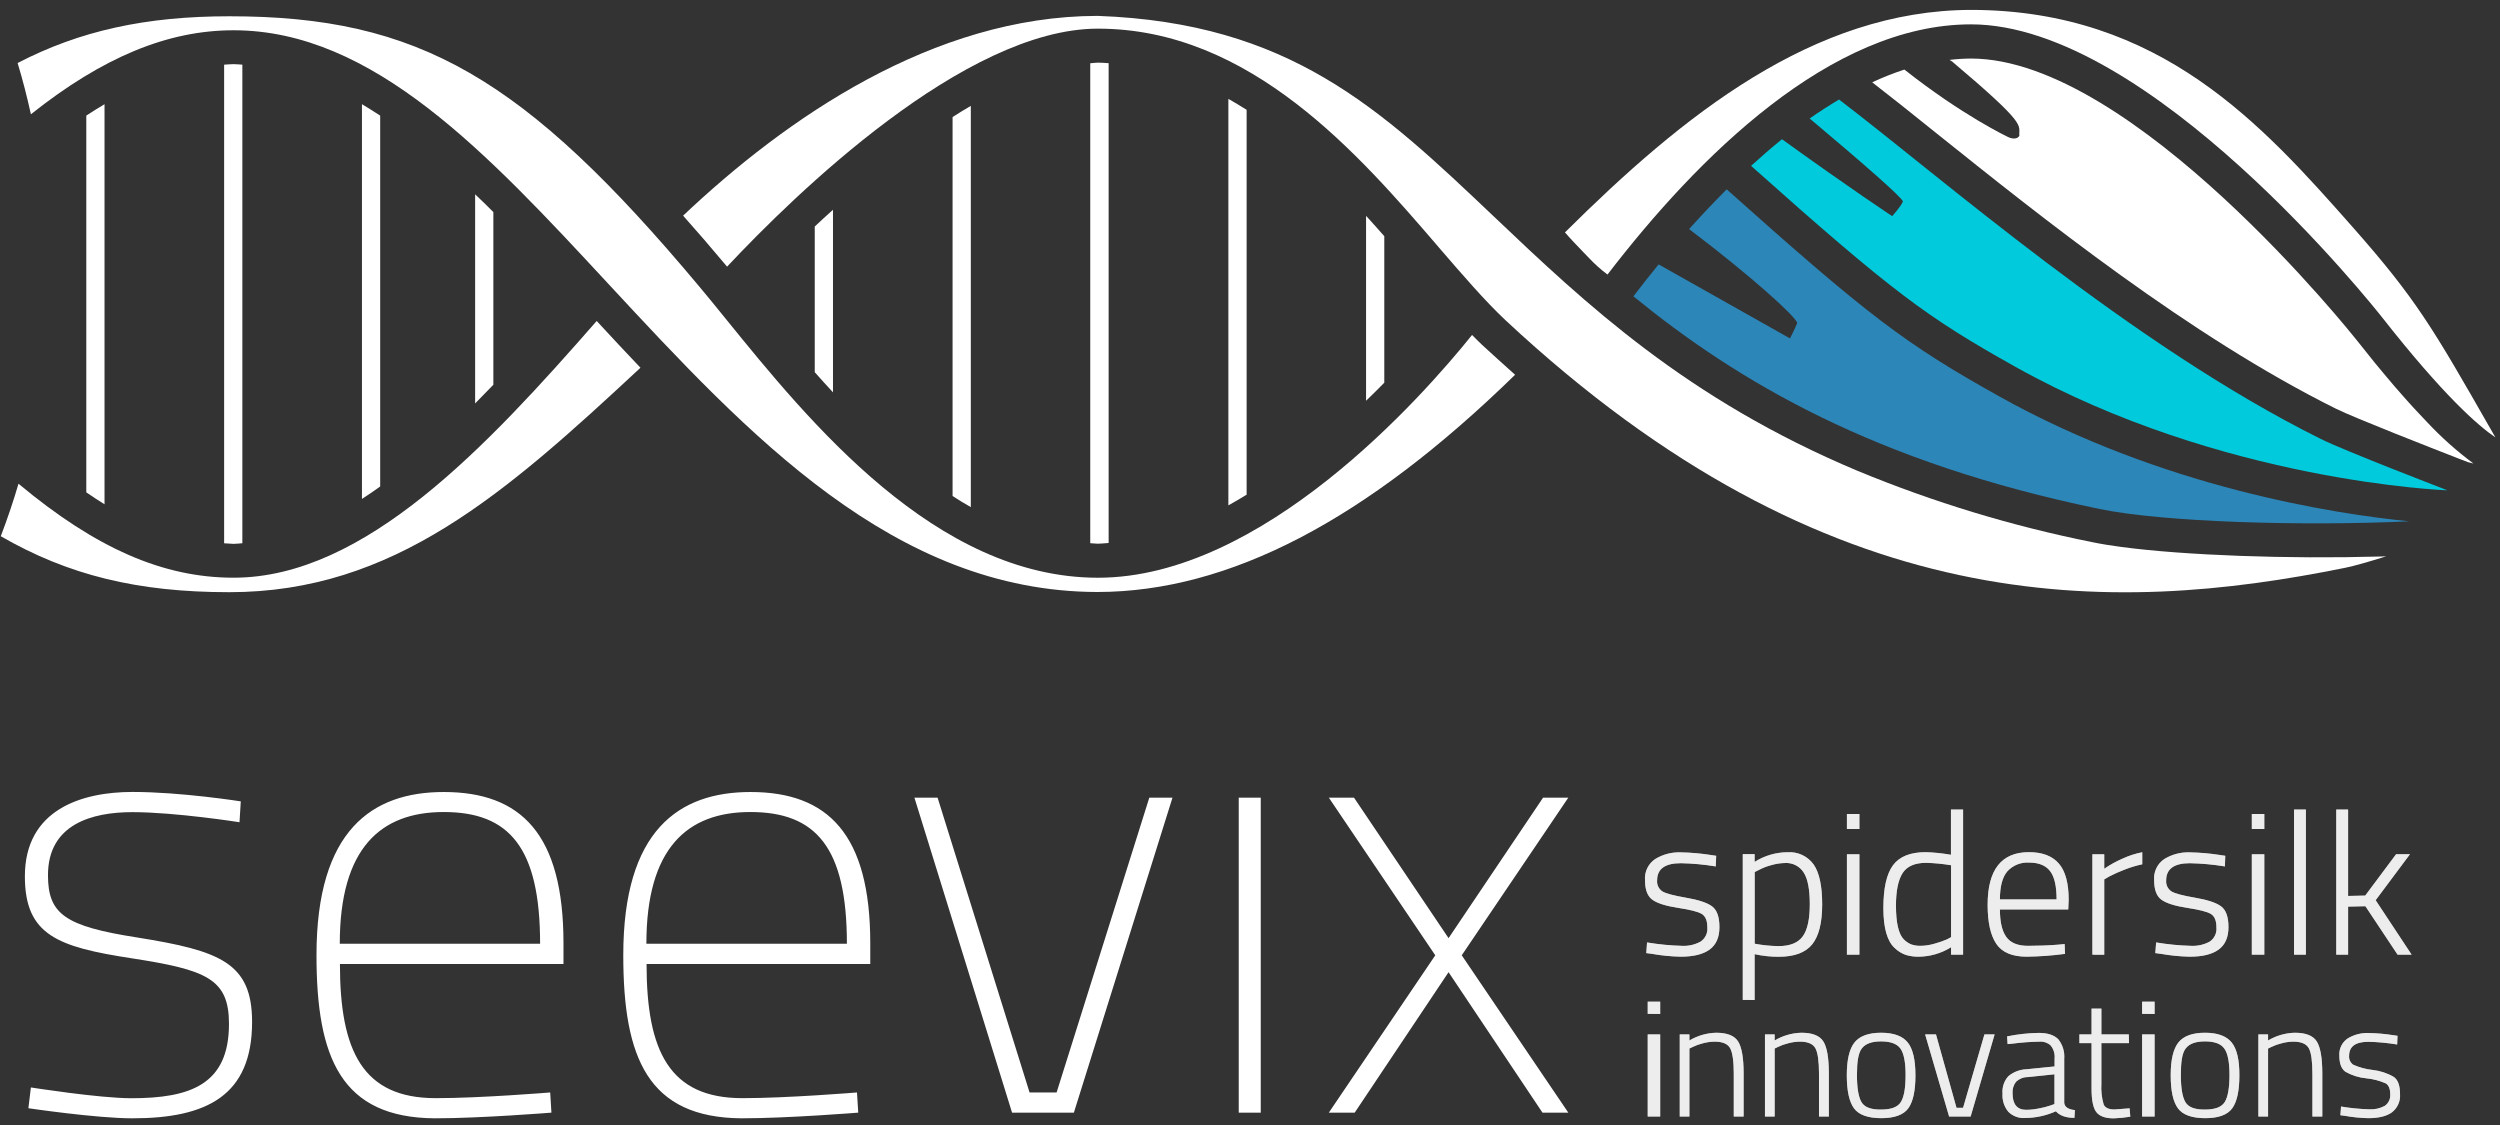
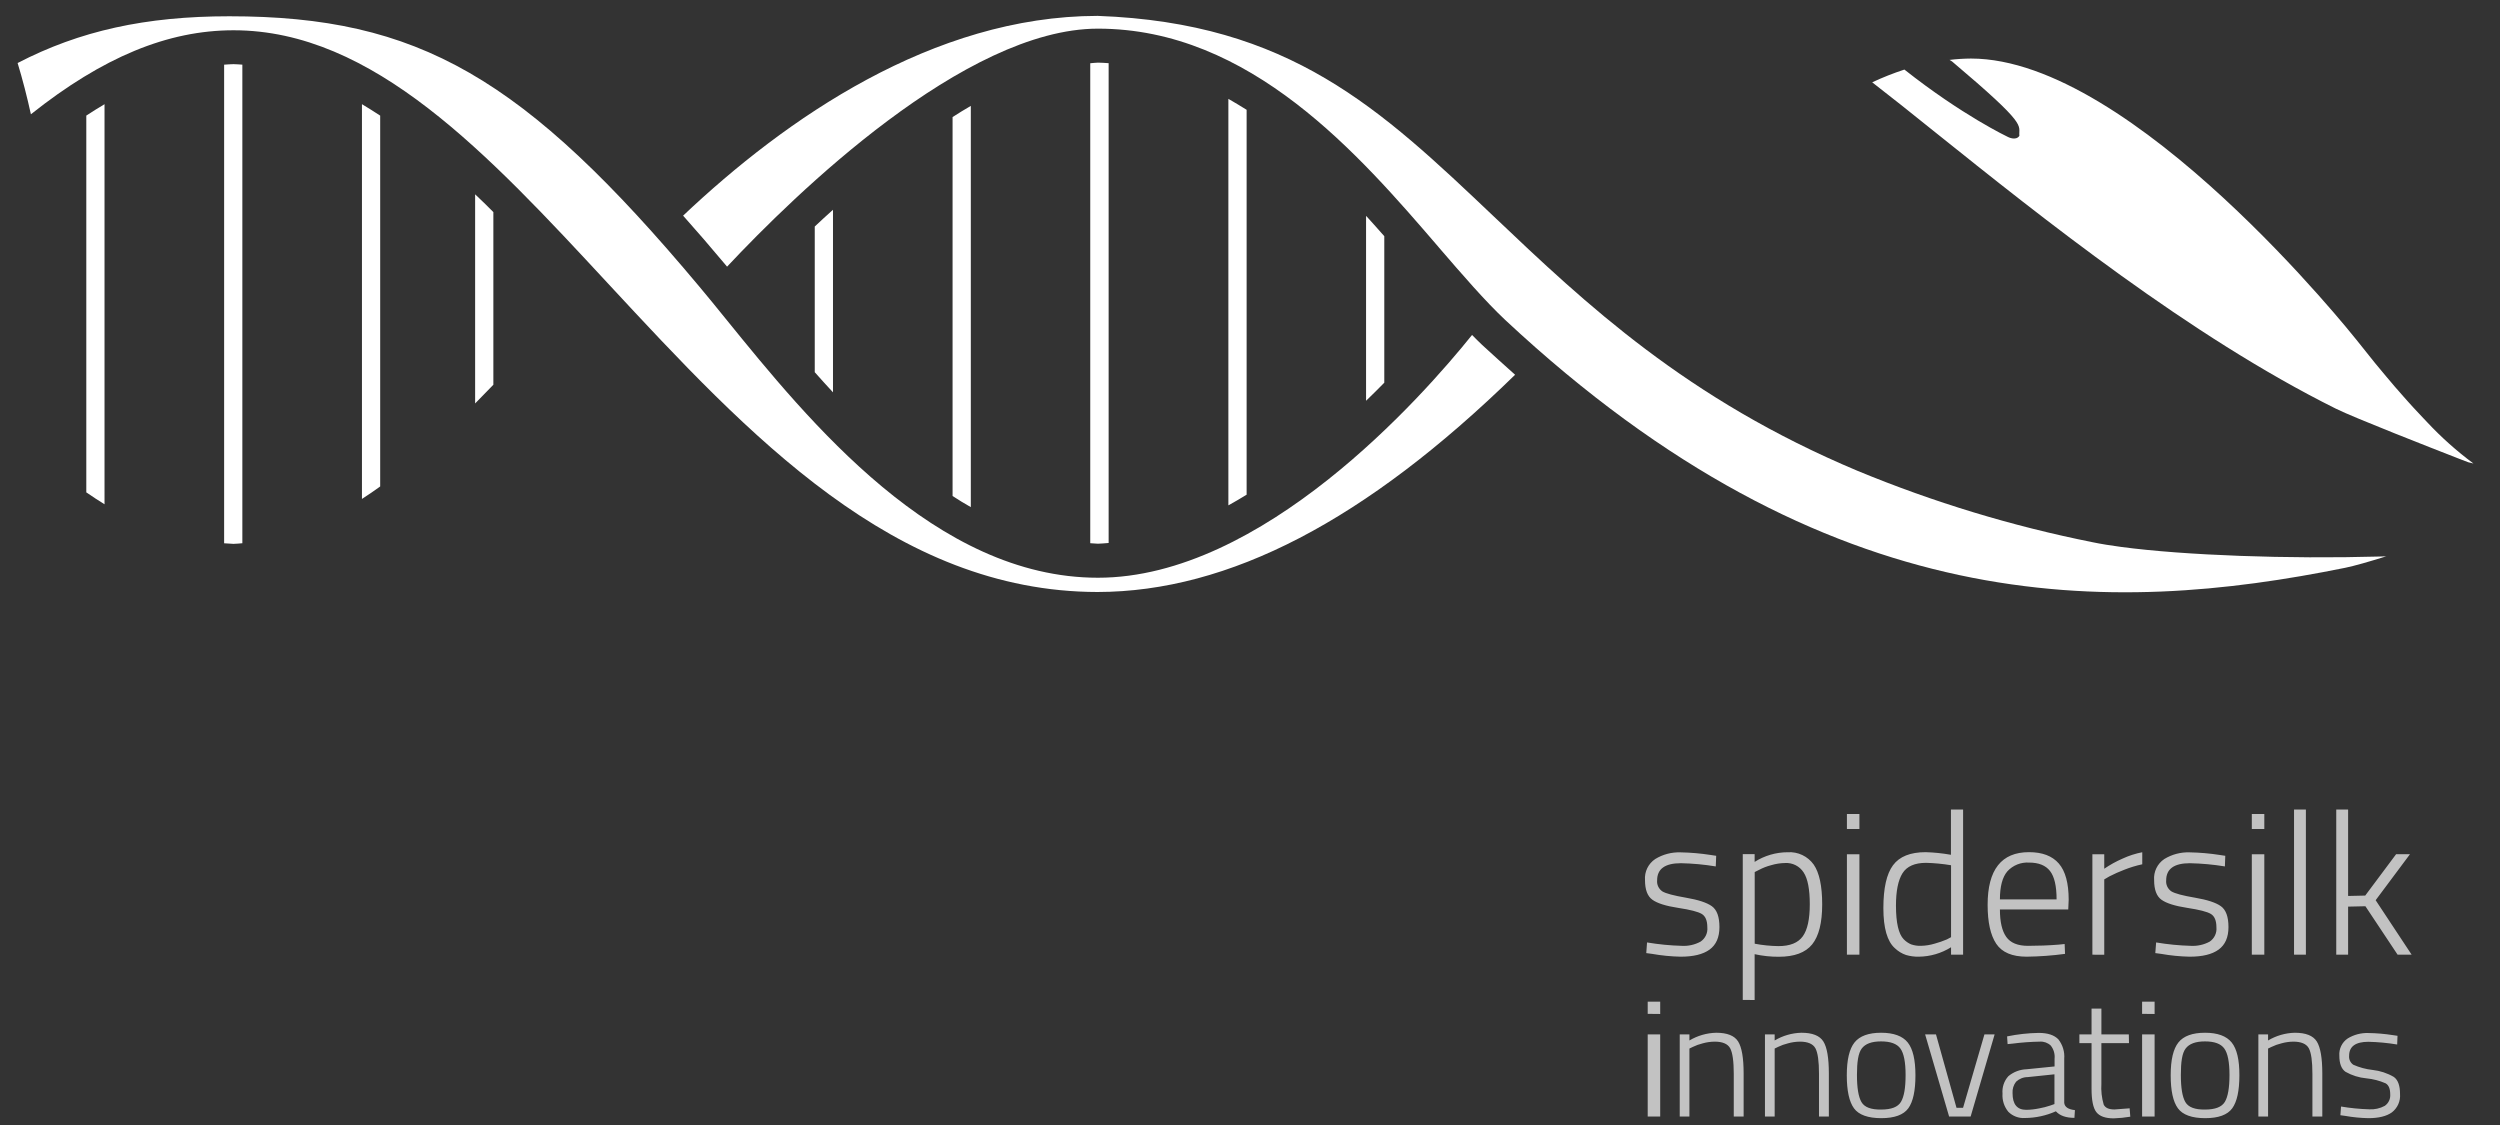
<svg xmlns="http://www.w3.org/2000/svg" width="200" height="90" viewBox="0 0 200 90">
  <rect x="0" y="0" width="200" height="90" fill="#333333" stroke="none" />
  <g fill="none" fill-rule="evenodd">
    <g fill-rule="nonzero">
      <g>
        <path fill="#FFF" d="M6.904 8.535v30.143c.491.33.98.664 1.458.952V7.624c-.482.29-.967.584-1.458.911z" transform="translate(-63 -55) translate(63 55.712)" />
        <g fill="#FFF" opacity=".7">
-           <path d="M3.13 4.376c-1.267 0-1.897.457-1.897 1.369-.033.349.127.687.417.884.278.169.909.338 1.891.506.98.167 1.672.393 2.074.683.402.29.603.844.603 1.666s-.263 1.418-.788 1.802c-.526.383-1.298.568-2.315.568-.766-.016-1.53-.091-2.284-.225l-.466-.062.061-.853c.92.156 1.85.247 2.782.272.522.03 1.042-.087 1.502-.337.376-.253.584-.692.54-1.143 0-.535-.148-.89-.442-1.07-.293-.179-.927-.34-1.9-.488-.973-.148-1.653-.364-2.049-.646C.464 7.022.263 6.5.263 5.726c-.052-.67.262-1.315.822-1.687.608-.372 1.312-.556 2.024-.532.808.015 1.615.085 2.413.21l.436.066-.034.85C5 4.48 4.067 4.394 3.13 4.375zM8.084 15.312V3.652h.949v.619c.79-.503 1.708-.771 2.645-.773.815-.053 1.6.317 2.077.98.455.655.683 1.719.683 3.192s-.268 2.54-.804 3.202c-.537.66-1.427.988-2.67.988-.65.003-1.297-.067-1.931-.207v3.666l-.949-.007zm3.4-10.952c-.387.005-.77.065-1.14.177-.331.086-.65.21-.953.37l-.352.177v5.732c.626.119 1.26.183 1.897.192.928 0 1.57-.26 1.947-.78.377-.518.563-1.377.563-2.573s-.164-2.043-.492-2.54c-.32-.5-.884-.788-1.477-.755h.006zM16.416 1.64V.437h1V1.64h-1zm0 10.054V3.659h1v8.035h-1zM25.711.08v11.614h-.964V11.1c-.773.482-1.663.743-2.574.754-.348.008-.695-.038-1.03-.136-.33-.113-.63-.297-.883-.537-.618-.546-.927-1.617-.927-3.211 0-1.595.257-2.74.772-3.433.515-.695 1.384-1.043 2.605-1.045.68.02 1.358.09 2.028.21V.08h.973zm-4.14 10.795c.248.082.51.12.772.11.37-.008.739-.067 1.094-.175.331-.09.656-.203.973-.337l.337-.18V4.538c-.66-.11-1.325-.174-1.993-.192-.913 0-1.543.278-1.892.834-.348.557-.522 1.42-.522 2.59 0 1.375.21 2.268.618 2.688.173.18.381.323.612.418zM33.353 10.89l.482-.05.031.789c-1.018.137-2.044.212-3.071.225-1.158 0-1.968-.343-2.43-1.029-.46-.686-.692-1.726-.692-3.12 0-2.811 1.105-4.215 3.313-4.213 1.063 0 1.857.303 2.383.909.525.605.788 1.573.788 2.901l-.034.773h-5.467c0 .989.167 1.718.507 2.197.34.48.927.714 1.737.714s1.638-.031 2.453-.096zm-4.697-3.619h4.534c0-1.063-.173-1.817-.523-2.268-.349-.451-.905-.677-1.672-.677-.658-.044-1.301.214-1.746.702-.395.465-.593 1.213-.593 2.243zM36.054 11.694V3.659h.949v1.159c.458-.315.946-.585 1.456-.807.505-.234 1.038-.406 1.585-.513v.964c-.495.106-.98.254-1.45.442-.4.153-.792.327-1.174.523l-.417.244V11.7l-.949-.006zM43.854 4.376c-1.263 0-1.895.456-1.897 1.369-.033.349.127.687.417.884.281.17.908.34 1.891.506.983.167 1.672.393 2.074.683.401.29.602.844.602 1.666s-.262 1.418-.788 1.802c-.525.383-1.295.568-2.314.568-.766-.016-1.53-.091-2.284-.225l-.467-.062.065-.853c.92.156 1.85.247 2.781.272.524.029 1.045-.088 1.505-.337.376-.254.582-.692.538-1.143 0-.535-.148-.89-.442-1.07-.293-.179-.927-.34-1.897-.488-.97-.148-1.657-.364-2.052-.646-.396-.28-.593-.803-.593-1.576-.053-.669.26-1.314.818-1.687.61-.372 1.314-.557 2.028-.532.807.015 1.612.085 2.41.21l.436.066-.031.85c-.926-.152-1.862-.238-2.8-.257zM48.808 1.64V.437h1V1.64h-1zm0 10.054V3.659h1v8.035h-1zM52.186 11.694L52.186.08 53.134.08 53.134 11.694zM56.512 11.694L55.563 11.694 55.563.08 56.512.08 56.512 6.996 57.881 6.965 60.353 3.653 61.463 3.653 58.715 7.336 61.595 11.694 60.471 11.694 57.896 7.818 56.512 7.849zM.479 16.428v-.977h1v.986l-1-.01zm0 8.214v-6.57h1v6.57h-1zM3.816 24.642h-.775v-6.57h.775v.485c.65-.387 1.387-.6 2.142-.618.878 0 1.463.233 1.755.698.293.466.44 1.316.44 2.55v3.455h-.789v-3.418c0-1.007-.096-1.688-.287-2.043-.195-.355-.618-.531-1.236-.531-.328.003-.653.05-.968.139-.27.066-.531.16-.781.281l-.276.133v5.439zM10.637 24.642H9.86v-6.57h.776v.485c.648-.387 1.386-.6 2.141-.618.878 0 1.463.233 1.756.698.292.466.438 1.316.438 2.55v3.455h-.788v-3.418c0-1.007-.095-1.688-.287-2.043-.195-.355-.618-.531-1.236-.531-.327.003-.653.05-.967.139-.27.066-.532.16-.782.281l-.275.133v5.439zM16.406 21.345c0-1.237.206-2.113.618-2.63.414-.516 1.125-.776 2.126-.776 1.002 0 1.716.26 2.13.776.414.516.618 1.393.618 2.63 0 1.236-.189 2.113-.572 2.639-.383.525-1.106.788-2.163.788-1.057 0-1.799-.263-2.182-.788-.383-.526-.575-1.406-.575-2.64zm.813-.022c0 1.03.12 1.751.362 2.163.24.412.766.611 1.576.597.812 0 1.338-.201 1.585-.619.247-.417.368-1.118.368-2.147 0-1.03-.14-1.734-.414-2.114-.275-.38-.785-.572-1.546-.572-.76 0-1.257.189-1.545.566-.287.377-.386 1.088-.386 2.126zM22.673 18.072L23.542 18.072 25.183 23.943 25.708 23.943 27.417 18.072 28.233 18.072 26.314 24.642 24.592 24.642zM33.801 20.028v3.523c.038.324.31.516.856.578l-.04.618c-.673 0-1.168-.173-1.483-.525-.778.348-1.62.531-2.472.537-.498.035-.987-.149-1.338-.503-.332-.407-.497-.924-.46-1.447-.044-.509.125-1.013.466-1.393.412-.345.928-.54 1.465-.557l2.234-.225v-.618c.04-.38-.071-.76-.31-1.057-.231-.216-.542-.328-.858-.31-.73.012-1.458.065-2.182.158l-.408.04-.04-.617c.833-.172 1.68-.265 2.53-.279.724 0 1.237.173 1.57.513.35.443.518 1.002.47 1.564zm-4.134 2.747c0 .884.364 1.33 1.09 1.33.35-.004.697-.042 1.039-.115.303-.054.601-.13.893-.229l.33-.117v-2.38l-2.14.223c-.345 0-.677.132-.928.367-.206.262-.307.59-.284.921zM38.98 18.767h-2.206v3.245c-.037.563.025 1.127.183 1.669.123.266.41.395.868.395l1.208-.092.053.67c-.439.075-.881.119-1.326.133-.667 0-1.128-.164-1.387-.494-.26-.331-.387-.955-.387-1.885v-3.64h-.973v-.696h.973v-2.064h.788v2.064h2.194l.013.695zM40.031 16.428v-.977h1v.986l-1-.01zm0 8.214v-6.57h1v6.57h-1zM42.318 21.345c0-1.237.206-2.113.618-2.63.412-.517 1.122-.776 2.13-.776 1 0 1.71.259 2.129.776.418.517.624 1.393.618 2.63 0 1.236-.189 2.113-.572 2.639-.383.525-1.103.788-2.163.788-1.06 0-1.796-.263-2.182-.788-.386-.526-.578-1.406-.578-2.64zm.813-.022c0 1.03.12 1.751.362 2.163.24.412.767.611 1.579.597.81 0 1.337-.206 1.582-.619.245-.412.368-1.127.368-2.147 0-1.03-.138-1.735-.414-2.114-.275-.383-.785-.572-1.546-.572-.76 0-1.254.189-1.545.566-.29.377-.386 1.088-.386 2.126zM50.109 24.642h-.776v-6.57h.776v.485c.649-.387 1.386-.6 2.141-.618.878 0 1.463.233 1.756.698.292.466.44 1.316.442 2.55v3.455h-.792v-3.418c0-1.007-.095-1.688-.287-2.043-.195-.355-.618-.531-1.236-.531-.326.003-.65.05-.964.139-.27.065-.532.16-.782.281l-.278.133v5.439zM58.137 18.662c-1.03 0-1.545.373-1.545 1.119-.028.284.102.561.34.72.49.217 1.012.357 1.545.414.598.066 1.175.256 1.694.56.33.237.494.688.494 1.36.047.567-.196 1.12-.646 1.47-.426.31-1.06.467-1.89.467-.623-.013-1.243-.074-1.855-.183l-.38-.052.052-.696c.747.127 1.502.201 2.26.223.429.024.857-.071 1.235-.275.303-.207.471-.562.44-.927 0-.439-.121-.73-.362-.875-.49-.214-1.012-.35-1.545-.401-.59-.054-1.16-.233-1.675-.526-.325-.228-.489-.658-.489-1.288-.04-.547.216-1.073.671-1.379.498-.303 1.074-.453 1.656-.432.66.01 1.32.067 1.972.17l.355.052-.027.696c-.76-.127-1.53-.2-2.3-.217z" transform="translate(-63 -55) translate(63 55.712) translate(131.337 63.969)" />
-         </g>
+           </g>
        <g fill="#FFF" opacity=".7">
          <path d="M3.13 4.376c-1.267 0-1.897.457-1.897 1.369-.033.349.127.687.417.884.278.169.909.338 1.891.506.98.167 1.672.393 2.074.683.402.29.603.844.603 1.666s-.263 1.418-.788 1.802c-.526.383-1.298.568-2.315.568-.766-.016-1.53-.091-2.284-.225l-.466-.062.061-.853c.92.156 1.85.247 2.782.272.522.03 1.042-.087 1.502-.337.376-.253.584-.692.54-1.143 0-.535-.148-.89-.442-1.07-.293-.179-.927-.34-1.9-.488-.973-.148-1.653-.364-2.049-.646C.464 7.022.263 6.5.263 5.726c-.052-.67.262-1.315.822-1.687.608-.372 1.312-.556 2.024-.532.808.015 1.615.085 2.413.21l.436.066-.034.85C5 4.48 4.067 4.394 3.13 4.375zM8.084 15.312V3.652h.949v.619c.79-.503 1.708-.771 2.645-.773.815-.053 1.6.317 2.077.98.455.655.683 1.719.683 3.192s-.268 2.54-.804 3.202c-.537.66-1.427.988-2.67.988-.65.003-1.297-.067-1.931-.207v3.666l-.949-.007zm3.4-10.952c-.387.005-.77.065-1.14.177-.331.086-.65.21-.953.37l-.352.177v5.732c.626.119 1.26.183 1.897.192.928 0 1.57-.26 1.947-.78.377-.518.563-1.377.563-2.573s-.164-2.043-.492-2.54c-.32-.5-.884-.788-1.477-.755h.006zM16.416 1.64V.437h1V1.64h-1zm0 10.054V3.659h1v8.035h-1zM25.711.08v11.614h-.964V11.1c-.773.482-1.663.743-2.574.754-.348.008-.695-.038-1.03-.136-.33-.113-.63-.297-.883-.537-.618-.546-.927-1.617-.927-3.211 0-1.595.257-2.74.772-3.433.515-.695 1.384-1.043 2.605-1.045.68.02 1.358.09 2.028.21V.08h.973zm-4.14 10.795c.248.082.51.12.772.11.37-.008.739-.067 1.094-.175.331-.09.656-.203.973-.337l.337-.18V4.538c-.66-.11-1.325-.174-1.993-.192-.913 0-1.543.278-1.892.834-.348.557-.522 1.42-.522 2.59 0 1.375.21 2.268.618 2.688.173.18.381.323.612.418zM33.353 10.89l.482-.05.031.789c-1.018.137-2.044.212-3.071.225-1.158 0-1.968-.343-2.43-1.029-.46-.686-.692-1.726-.692-3.12 0-2.811 1.105-4.215 3.313-4.213 1.063 0 1.857.303 2.383.909.525.605.788 1.573.788 2.901l-.034.773h-5.467c0 .989.167 1.718.507 2.197.34.48.927.714 1.737.714s1.638-.031 2.453-.096zm-4.697-3.619h4.534c0-1.063-.173-1.817-.523-2.268-.349-.451-.905-.677-1.672-.677-.658-.044-1.301.214-1.746.702-.395.465-.593 1.213-.593 2.243zM36.054 11.694V3.659h.949v1.159c.458-.315.946-.585 1.456-.807.505-.234 1.038-.406 1.585-.513v.964c-.495.106-.98.254-1.45.442-.4.153-.792.327-1.174.523l-.417.244V11.7l-.949-.006zM43.854 4.376c-1.263 0-1.895.456-1.897 1.369-.033.349.127.687.417.884.281.17.908.34 1.891.506.983.167 1.672.393 2.074.683.401.29.602.844.602 1.666s-.262 1.418-.788 1.802c-.525.383-1.295.568-2.314.568-.766-.016-1.53-.091-2.284-.225l-.467-.062.065-.853c.92.156 1.85.247 2.781.272.524.029 1.045-.088 1.505-.337.376-.254.582-.692.538-1.143 0-.535-.148-.89-.442-1.07-.293-.179-.927-.34-1.897-.488-.97-.148-1.657-.364-2.052-.646-.396-.28-.593-.803-.593-1.576-.053-.669.26-1.314.818-1.687.61-.372 1.314-.557 2.028-.532.807.015 1.612.085 2.41.21l.436.066-.031.85c-.926-.152-1.862-.238-2.8-.257zM48.808 1.64V.437h1V1.64h-1zm0 10.054V3.659h1v8.035h-1zM52.186 11.694L52.186.08 53.134.08 53.134 11.694zM56.512 11.694L55.563 11.694 55.563.08 56.512.08 56.512 6.996 57.881 6.965 60.353 3.653 61.463 3.653 58.715 7.336 61.595 11.694 60.471 11.694 57.896 7.818 56.512 7.849zM.479 16.428v-.977h1v.986l-1-.01zm0 8.214v-6.57h1v6.57h-1zM3.816 24.642h-.775v-6.57h.775v.485c.65-.387 1.387-.6 2.142-.618.878 0 1.463.233 1.755.698.293.466.44 1.316.44 2.55v3.455h-.789v-3.418c0-1.007-.096-1.688-.287-2.043-.195-.355-.618-.531-1.236-.531-.328.003-.653.05-.968.139-.27.066-.531.16-.781.281l-.276.133v5.439zM10.637 24.642H9.86v-6.57h.776v.485c.648-.387 1.386-.6 2.141-.618.878 0 1.463.233 1.756.698.292.466.438 1.316.438 2.55v3.455h-.788v-3.418c0-1.007-.095-1.688-.287-2.043-.195-.355-.618-.531-1.236-.531-.327.003-.653.05-.967.139-.27.066-.532.16-.782.281l-.275.133v5.439zM16.406 21.345c0-1.237.206-2.113.618-2.63.414-.516 1.125-.776 2.126-.776 1.002 0 1.716.26 2.13.776.414.516.618 1.393.618 2.63 0 1.236-.189 2.113-.572 2.639-.383.525-1.106.788-2.163.788-1.057 0-1.799-.263-2.182-.788-.383-.526-.575-1.406-.575-2.64zm.813-.022c0 1.03.12 1.751.362 2.163.24.412.766.611 1.576.597.812 0 1.338-.201 1.585-.619.247-.417.368-1.118.368-2.147 0-1.03-.14-1.734-.414-2.114-.275-.38-.785-.572-1.546-.572-.76 0-1.257.189-1.545.566-.287.377-.386 1.088-.386 2.126zM22.673 18.072L23.542 18.072 25.183 23.943 25.708 23.943 27.417 18.072 28.233 18.072 26.314 24.642 24.592 24.642zM33.801 20.028v3.523c.038.324.31.516.856.578l-.04.618c-.673 0-1.168-.173-1.483-.525-.778.348-1.62.531-2.472.537-.498.035-.987-.149-1.338-.503-.332-.407-.497-.924-.46-1.447-.044-.509.125-1.013.466-1.393.412-.345.928-.54 1.465-.557l2.234-.225v-.618c.04-.38-.071-.76-.31-1.057-.231-.216-.542-.328-.858-.31-.73.012-1.458.065-2.182.158l-.408.04-.04-.617c.833-.172 1.68-.265 2.53-.279.724 0 1.237.173 1.57.513.35.443.518 1.002.47 1.564zm-4.134 2.747c0 .884.364 1.33 1.09 1.33.35-.004.697-.042 1.039-.115.303-.054.601-.13.893-.229l.33-.117v-2.38l-2.14.223c-.345 0-.677.132-.928.367-.206.262-.307.59-.284.921zM38.98 18.767h-2.206v3.245c-.037.563.025 1.127.183 1.669.123.266.41.395.868.395l1.208-.092.053.67c-.439.075-.881.119-1.326.133-.667 0-1.128-.164-1.387-.494-.26-.331-.387-.955-.387-1.885v-3.64h-.973v-.696h.973v-2.064h.788v2.064h2.194l.013.695zM40.031 16.428v-.977h1v.986l-1-.01zm0 8.214v-6.57h1v6.57h-1zM42.318 21.345c0-1.237.206-2.113.618-2.63.412-.517 1.122-.776 2.13-.776 1 0 1.71.259 2.129.776.418.517.624 1.393.618 2.63 0 1.236-.189 2.113-.572 2.639-.383.525-1.103.788-2.163.788-1.06 0-1.796-.263-2.182-.788-.386-.526-.578-1.406-.578-2.64zm.813-.022c0 1.03.12 1.751.362 2.163.24.412.767.611 1.579.597.81 0 1.337-.206 1.582-.619.245-.412.368-1.127.368-2.147 0-1.03-.138-1.735-.414-2.114-.275-.383-.785-.572-1.546-.572-.76 0-1.254.189-1.545.566-.29.377-.386 1.088-.386 2.126zM50.109 24.642h-.776v-6.57h.776v.485c.649-.387 1.386-.6 2.141-.618.878 0 1.463.233 1.756.698.292.466.44 1.316.442 2.55v3.455h-.792v-3.418c0-1.007-.095-1.688-.287-2.043-.195-.355-.618-.531-1.236-.531-.326.003-.65.05-.964.139-.27.065-.532.16-.782.281l-.278.133v5.439zM58.137 18.662c-1.03 0-1.545.373-1.545 1.119-.028.284.102.561.34.72.49.217 1.012.357 1.545.414.598.066 1.175.256 1.694.56.33.237.494.688.494 1.36.047.567-.196 1.12-.646 1.47-.426.31-1.06.467-1.89.467-.623-.013-1.243-.074-1.855-.183l-.38-.052.052-.696c.747.127 1.502.201 2.26.223.429.024.857-.071 1.235-.275.303-.207.471-.562.44-.927 0-.439-.121-.73-.362-.875-.49-.214-1.012-.35-1.545-.401-.59-.054-1.16-.233-1.675-.526-.325-.228-.489-.658-.489-1.288-.04-.547.216-1.073.671-1.379.498-.303 1.074-.453 1.656-.432.66.01 1.32.067 1.972.17l.355.052-.027.696c-.76-.127-1.53-.2-2.3-.217z" transform="translate(-63 -55) translate(63 55.712) translate(131.337 63.969)" />
        </g>
-         <path fill="#FFF" d="M19.16 65.066s-5.143-.807-8.567-.807c-3.226 0-6.755.958-6.755 5.04 0 3.125 1.36 4.086 7.157 4.991 6.601 1.057 9.172 2.015 9.172 6.753 0 5.896-3.628 7.71-9.58 7.71-2.874 0-8.316-.807-8.316-.807l.201-1.662s5.458.862 8.035.862c4.737 0 7.812-1.106 7.812-5.946 0-3.628-1.817-4.326-7.812-5.253-5.896-.906-8.517-1.855-8.517-6.552 0-5.343 4.537-6.752 8.619-6.752 3.878 0 8.653.754 8.653.754l-.102 1.669zM44.015 86.685l.099 1.614s-5.643.454-9.324.454c-7.506-.05-9.471-4.837-9.471-13.05 0-9.982 4.434-13.054 10.179-13.054 6.2 0 9.58 3.378 9.58 12.096v1.662H27.194c0 6.953 1.814 10.733 7.661 10.733 3.514.006 9.16-.455 9.16-.455zm-.807-11.9c0-7.71-2.472-10.535-7.71-10.535-5.04 0-8.316 2.874-8.316 10.535h16.026zM68.558 86.685l.102 1.614s-5.646.454-9.327.454c-7.506-.05-9.471-4.837-9.471-13.05 0-9.982 4.434-13.054 10.179-13.054 6.2 0 9.58 3.378 9.58 12.096v1.662H51.725c0 6.953 1.814 10.733 7.66 10.733 3.527.006 9.173-.455 9.173-.455zm-.807-11.9c0-7.71-2.472-10.535-7.725-10.535-5.04 0-8.316 2.874-8.316 10.535H67.75zM75.007 63.1L82.365 86.685 84.528 86.685 91.945 63.1 93.799 63.1 85.91 88.299 80.965 88.299 73.153 63.1zM99.099 63.1L100.86 63.1 100.86 88.299 99.099 88.299zM108.32 63.1L115.885 74.34 123.447 63.1 125.465 63.1 116.939 75.712 125.465 88.299 123.398 88.299 115.885 77.062 108.376 88.299 106.306 88.299 114.822 75.712 106.306 63.1z" transform="translate(-63 -55) translate(63 55.712)" />
-         <path fill="#2C86B8" d="M138.135 14.435c-1.03 1.03-2.032 2.09-3.006 3.18 5.058 3.835 8.48 6.953 8.652 7.509-.256.618-.584 1.236-.584 1.236l-10.507-5.92c-.701.855-1.369 1.708-2.018 2.555 8.344 6.798 19.237 13.288 37.306 17.015 5.115 1.054 16.292 1.381 24.763.983-5.912-.585-19.723-2.677-32.84-10.016-7.489-4.184-10.412-6.4-21.766-16.542z" transform="translate(-63 -55) translate(63 55.712)" />
        <path fill="#FFF" d="M87.838 4.299c-.198 0-.405.037-.618.049v38.397c.204 0 .402.04.618.04.281 0 .569-.043.853-.059V4.342c-.284-.016-.566-.043-.853-.043zM98.27 7.197v32.52c.492-.267.974-.56 1.46-.854V8.072c-.492-.306-.977-.6-1.46-.875zM76.206 8.653v30.315c.482.31.964.618 1.459.89V7.76c-.485.275-.974.584-1.459.893zM18.68 4.42c-.25 0-.5.03-.75.042v38.289c.25 0 .5.046.75.046.251 0 .474-.037.708-.05V4.46c-.228-.009-.47-.04-.707-.04zM28.956 7.62v31.583c.488-.309.973-.649 1.459-.998V8.538c-.483-.315-.97-.624-1.46-.917zM65.18 17.408v11.656c.476.538.961 1.072 1.459 1.61V16.07c-.507.449-.983.894-1.459 1.339zM109.31 16.58h-.025v14.77c.5-.481.986-.963 1.458-1.445V18.183c-.47-.531-.945-1.069-1.434-1.604zM38.01 14.833v16.731c.489-.491.974-.992 1.459-1.496V16.255c-.488-.495-.977-.964-1.459-1.422zM194.175 33.066l-.245-.257c-.28-.309-.568-.618-.868-.927l-.39-.43c-.271-.308-.556-.617-.843-.957-.151-.17-.309-.343-.451-.522-.31-.356-.618-.736-.946-1.125-.148-.18-.29-.346-.442-.532-.476-.584-.967-1.196-1.483-1.854-.18-.222-17.862-22.491-30.829-22.491-.572.004-1.144.04-1.712.108l.198.124c6.159 5.2 5.306 5.04 5.386 5.952-.29.43-.927.083-.927.083s-3.637-1.721-8.272-5.386c-.878.288-1.738.628-2.575 1.02 1.484 1.15 3.153 2.472 5.013 3.974 8.6 6.89 20.396 16.326 32.086 22.138 1.493.739 7.649 3.143 9.89 4.018l.694.265.418.1c-1.332-.986-2.57-2.091-3.702-3.301z" transform="translate(-63 -55) translate(63 55.712)" />
        <path fill="#FFF" d="M190.92 43.795l-.59.016c-7.243.204-15.528-.087-20.627-.767-.85-.114-1.62-.237-2.272-.373-6.443-1.287-12.745-3.2-18.816-5.711-13.7-5.748-21.76-13.369-29.086-20.331-9.116-8.653-16.32-15.51-31.71-16.07h-.027C74.636.581 62.856 8.78 54.648 16.54c1.098 1.236 2.22 2.528 3.384 3.922l.133.16C63.564 14.864 77.174 1.58 87.832 1.58c12.213 0 20.903 10.09 27.253 17.473l.015.021c1.904 2.21 3.709 4.299 5.313 5.807 25.927 24.21 48.517 23.61 67.192 19.833.732-.148 1.925-.491 3.315-.927v.01z" transform="translate(-63 -55) translate(63 55.712)" />
        <path fill="#FFF" d="M118.574 26.885c-.266-.247-.538-.528-.81-.8-4.017 5.003-16.783 19.422-29.926 19.422-12.98 0-23.1-12.478-29.796-20.735-.748-.927-1.444-1.78-2.09-2.55C41.903 5.44 33.466.59 18.342.59 11.653.59 6.378 1.75 1.409 4.33c.399 1.313.754 2.691 1.063 4.1C8.23 3.854 13.424 1.71 18.684 1.71c11.168 0 20.31 9.852 29.976 20.278 11.239 12.114 22.868 24.633 39.144 24.66 10.507-.018 21.447-5.707 33.403-17.379-.893-.8-1.78-1.6-2.633-2.383z" transform="translate(-63 -55) translate(63 55.712)" />
-         <path fill="#FFF" d="M47.736 24.966c-8.727 9.97-18.517 20.538-29.05 20.538-5.62 0-10.991-2.333-17.206-7.518-.412 1.403-.885 2.803-1.418 4.2 5.402 3.117 10.942 4.477 18.279 4.477 13.146 0 22.027-7.837 32.896-17.957-1.195-1.255-2.362-2.501-3.501-3.74zM157.678 1.236c14.277 0 32.201 22.56 32.958 23.526 4.858 6.181 7.618 8.585 8.996 9.518l-.405-.707c-4.549-7.958-5.924-10.359-11.004-16.107C181.028 9.33 172.873.106 157.703.08c-12.652.022-23.103 8.462-32.507 17.8.408.476.9.983 1.437 1.545l.467.483c.46.49.96.94 1.499 1.344 7.194-9.367 17.843-20.016 29.08-20.016z" transform="translate(-63 -55) translate(63 55.712)" />
-         <path fill="#00CADB" d="M147.122 7.25c-.791.47-1.574.975-2.349 1.517 4.512 3.792 7.244 6.202 7.463 6.626-.117.37-.862 1.186-.862 1.186s-3.23-2.126-8.816-6.152c-.838.676-1.66 1.39-2.473 2.129 11.379 10.154 14.077 12.117 21.132 16.07 16.539 9.252 34.58 9.888 34.58 9.888s-8.196-3.146-10.127-4.107c-15.16-7.522-30.501-21.042-38.548-27.157z" transform="translate(-63 -55) translate(63 55.712)" />
      </g>
    </g>
  </g>
</svg>